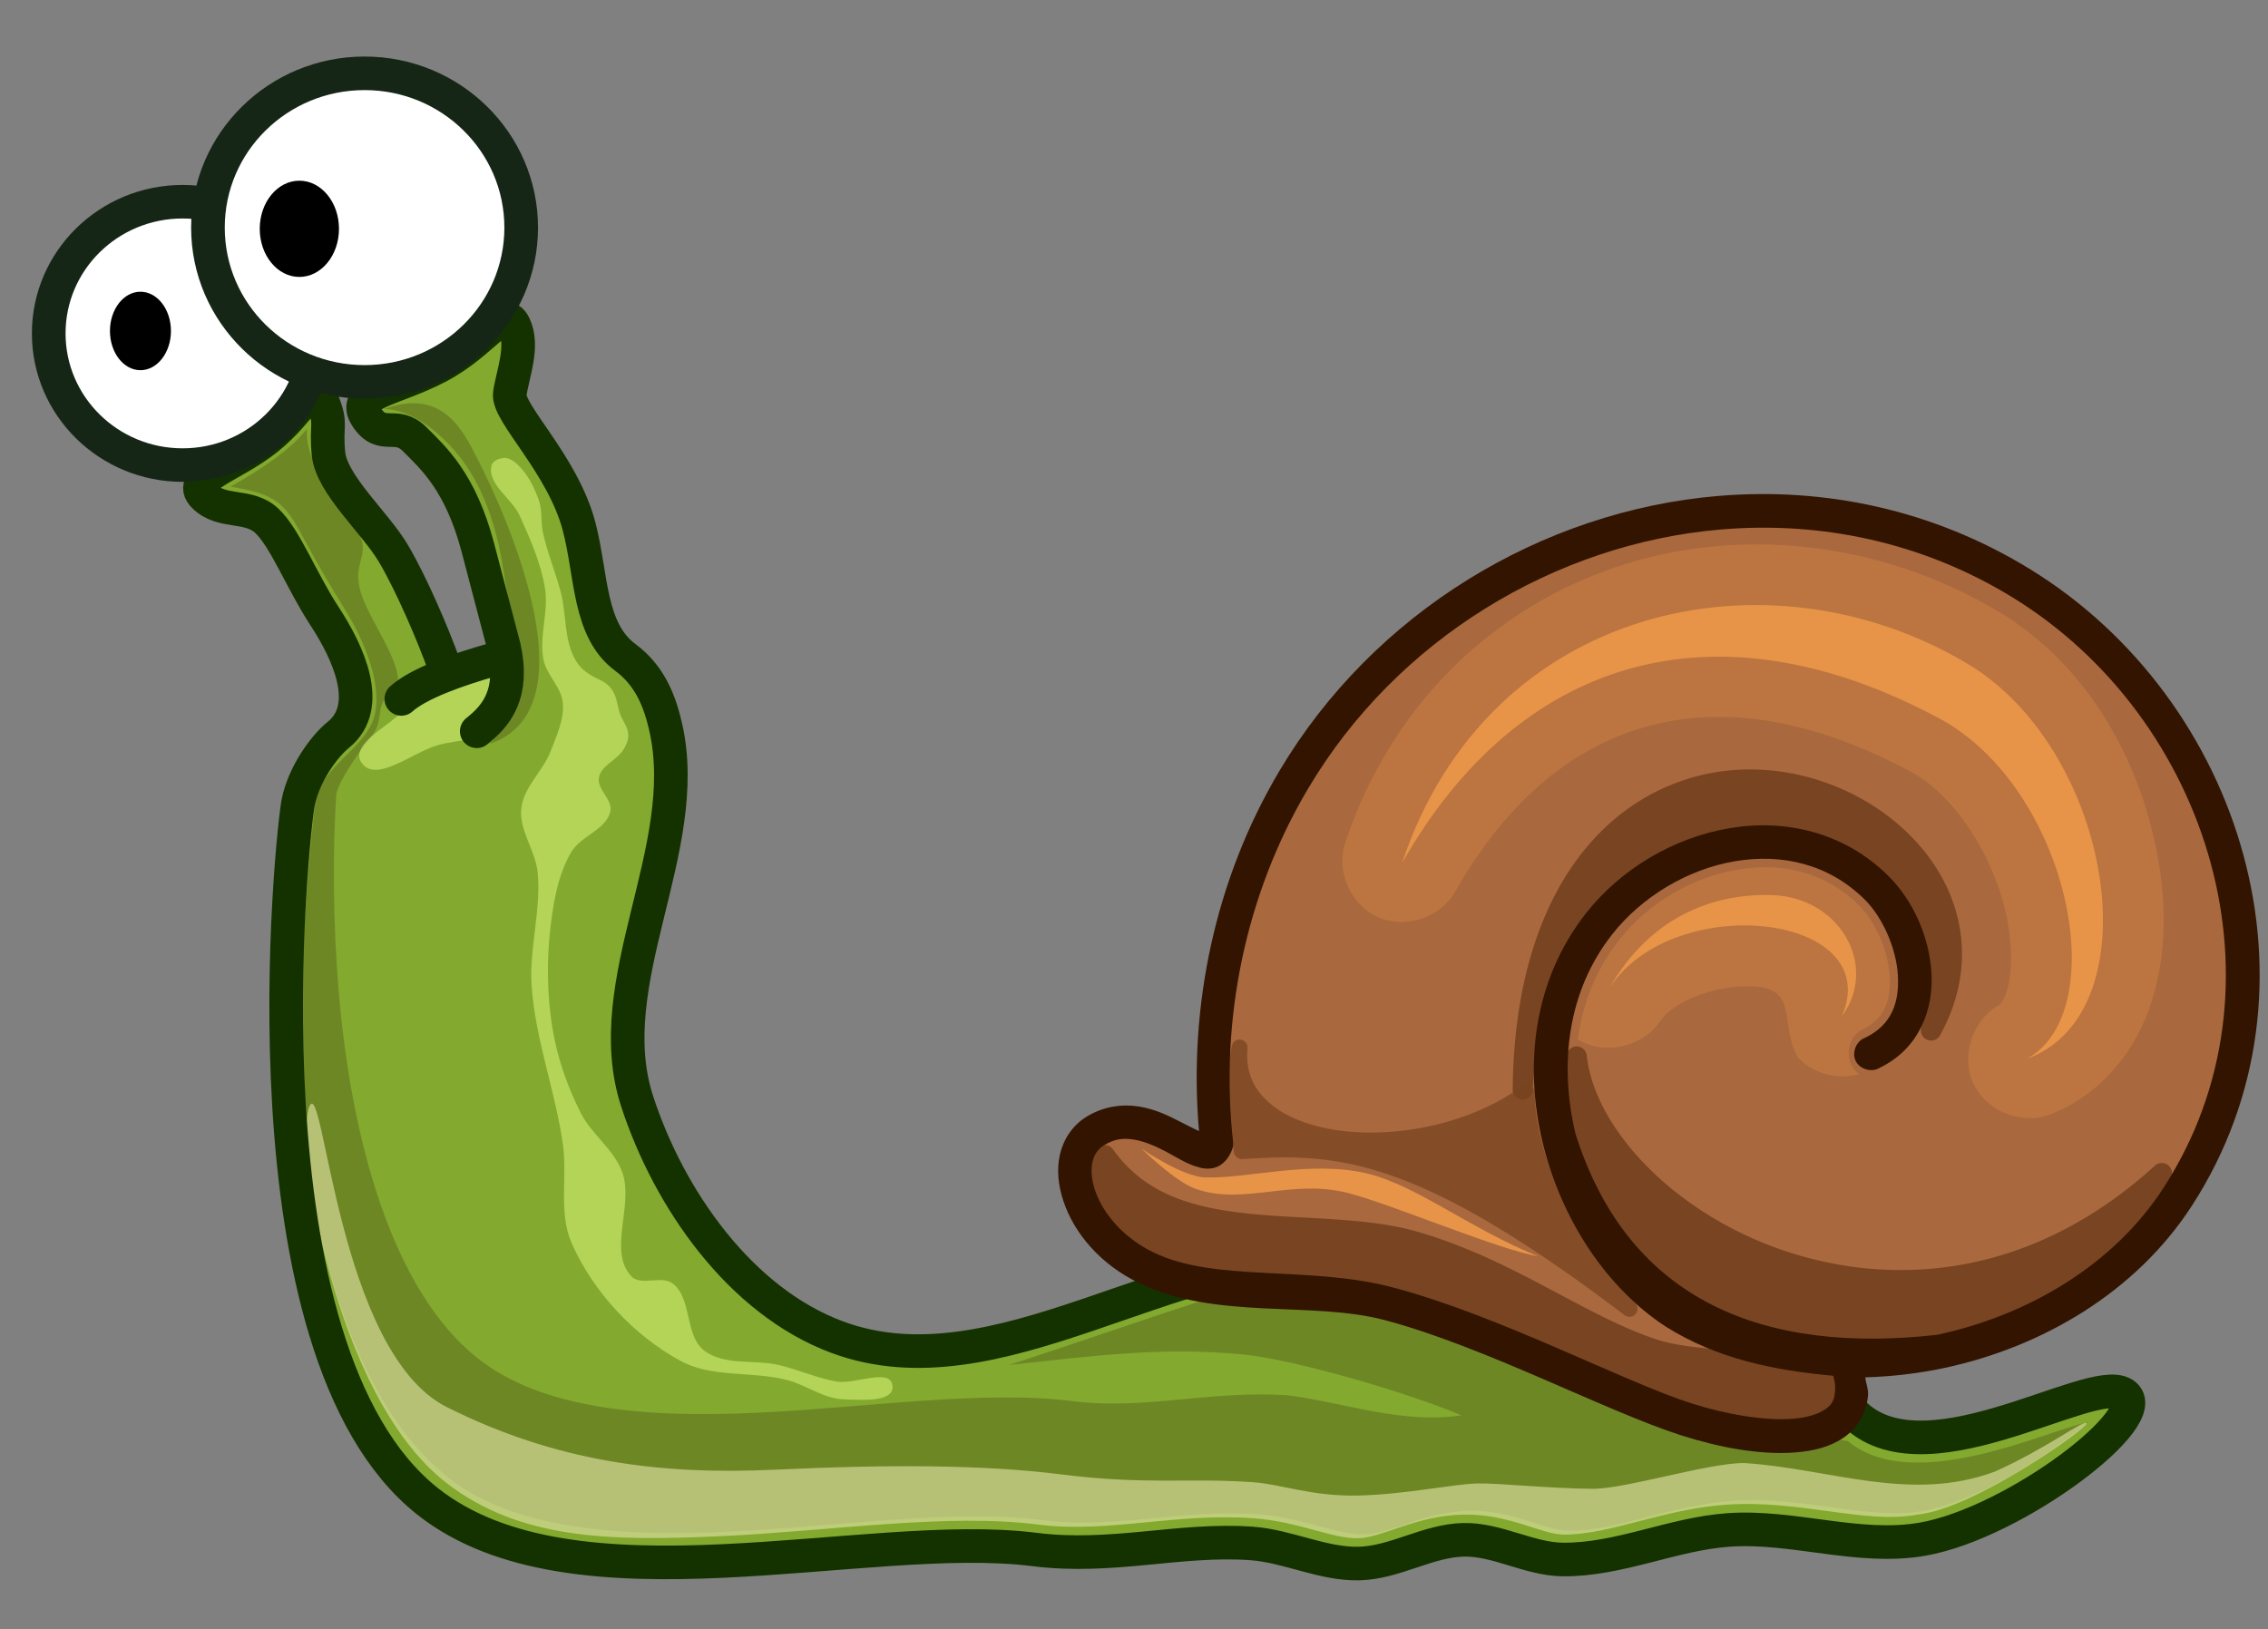
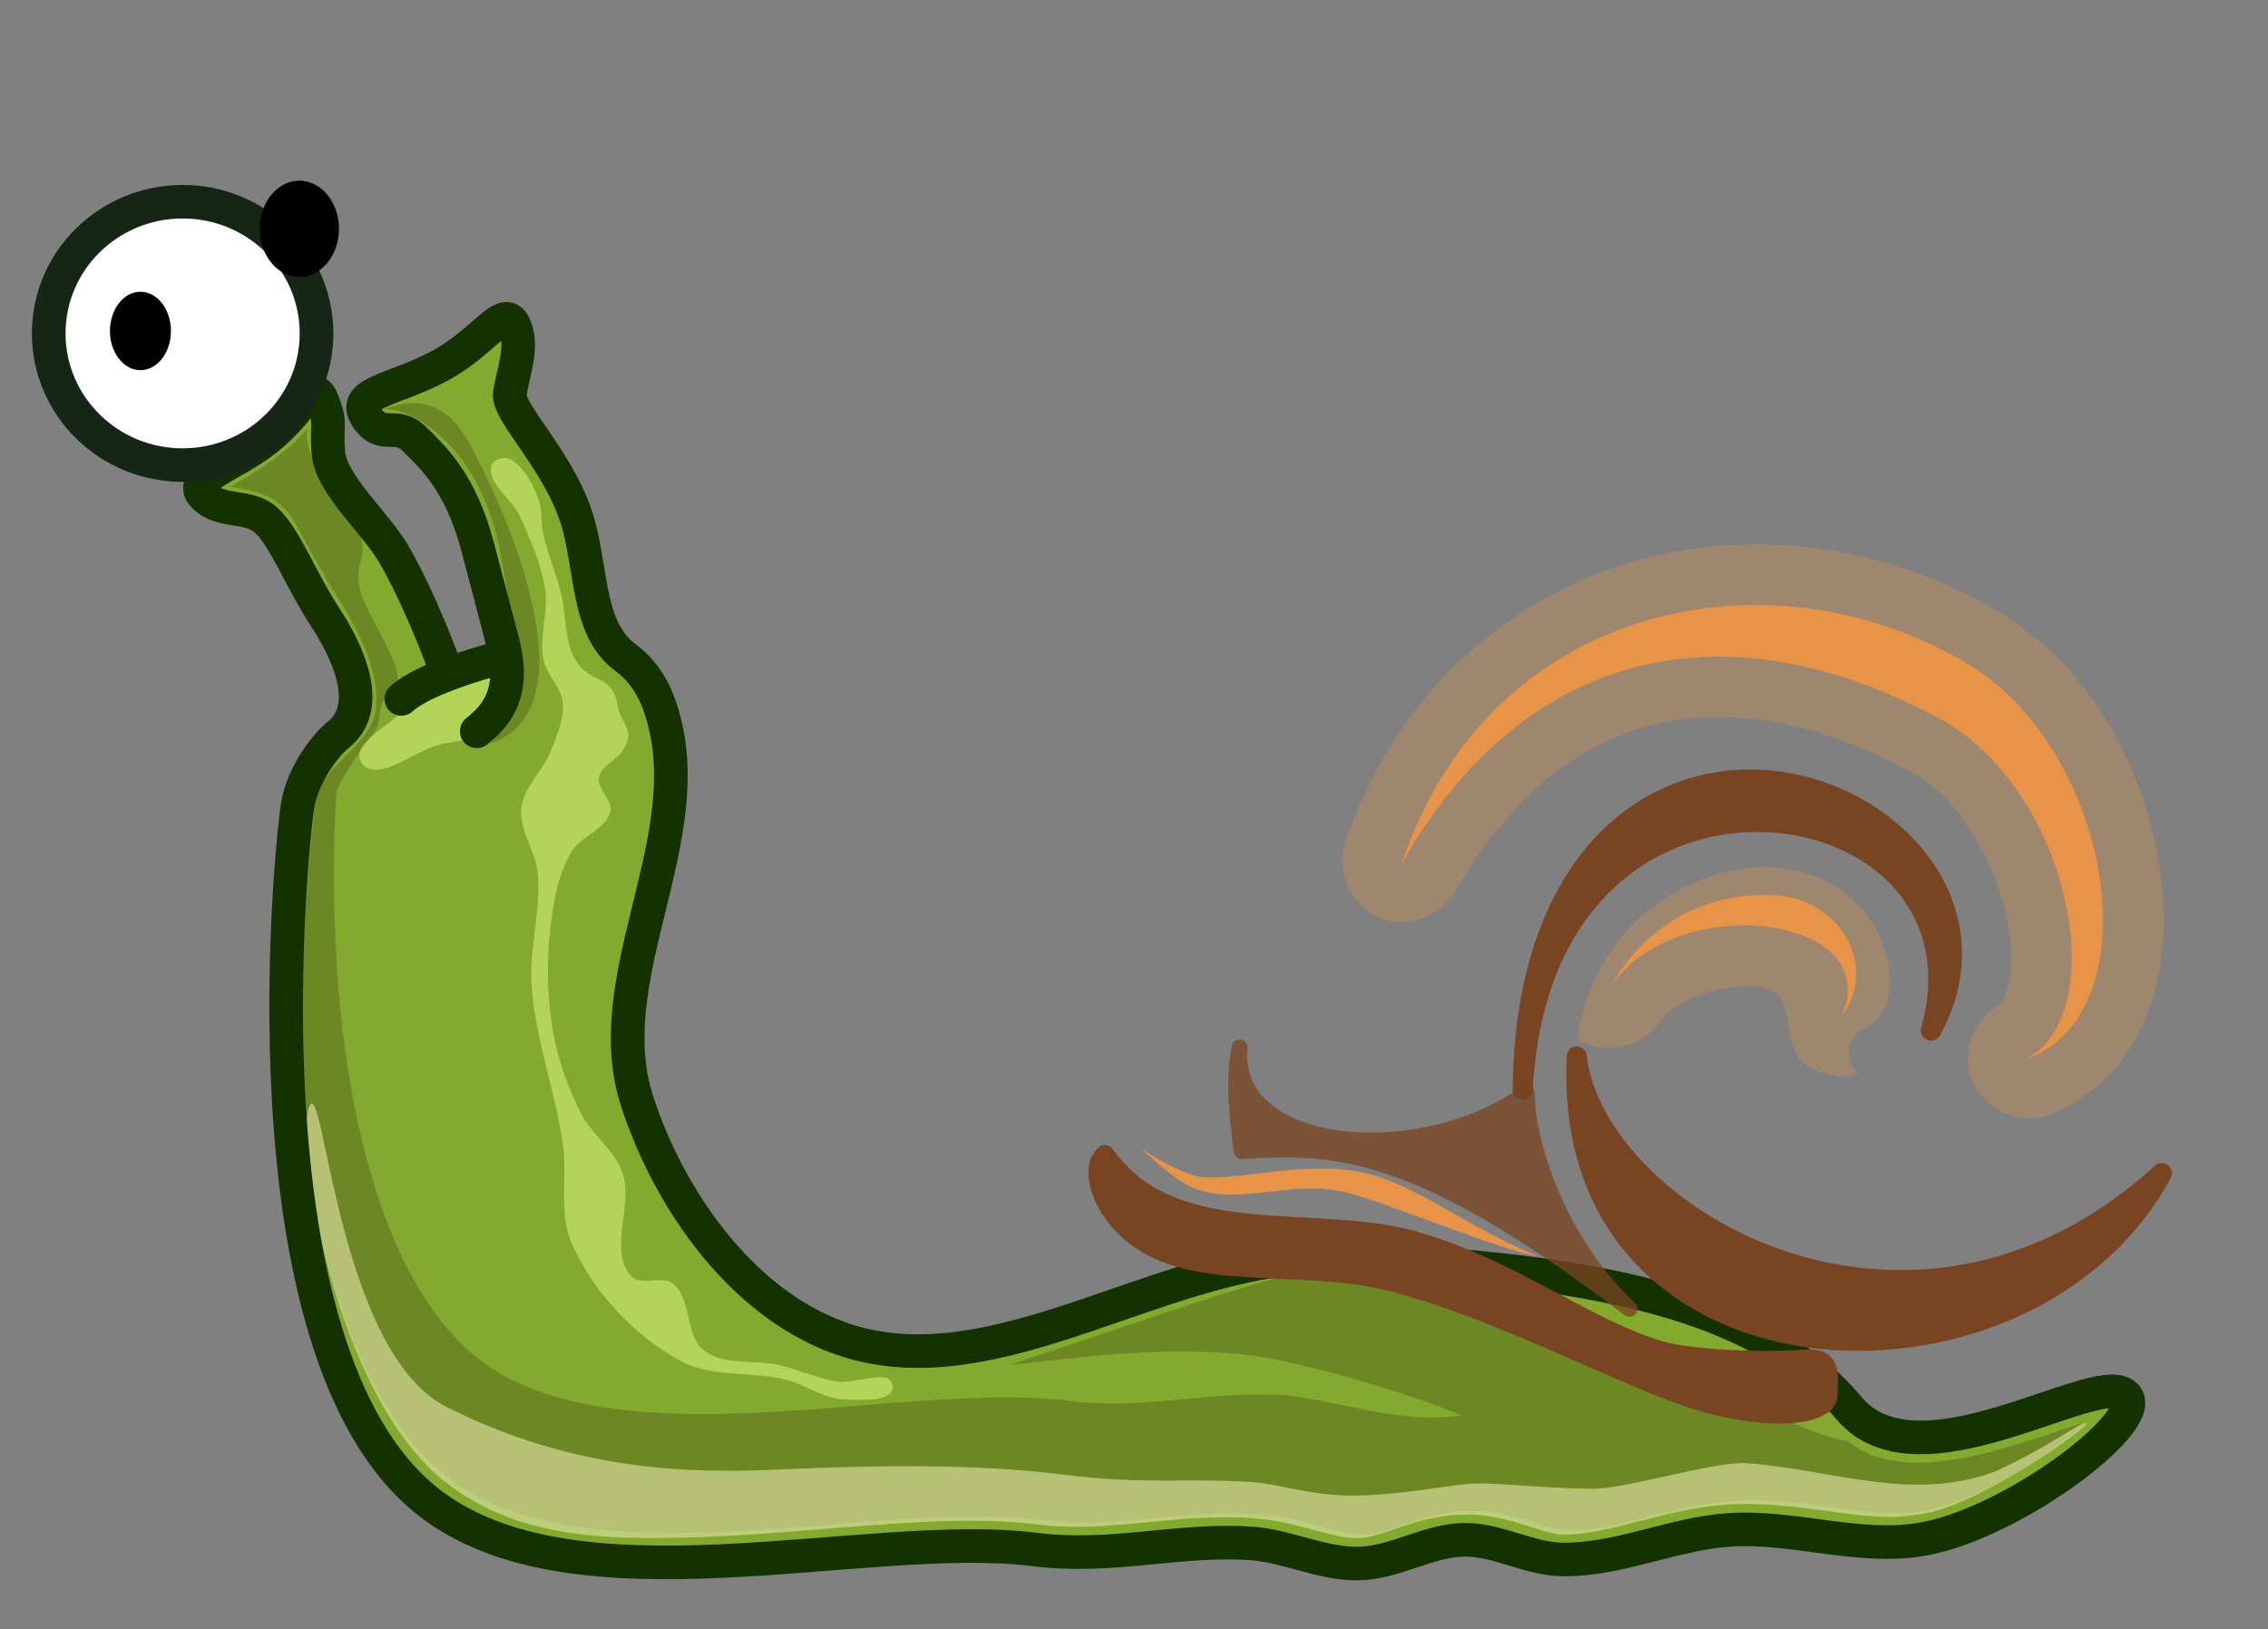
<svg xmlns="http://www.w3.org/2000/svg" xmlns:ns1="http://www.inkscape.org/namespaces/inkscape" xmlns:ns2="http://sodipodi.sourceforge.net/DTD/sodipodi-0.dtd" xmlns:xlink="http://www.w3.org/1999/xlink" ns1:export-ydpi="90" ns1:export-xdpi="90" ns1:export-filename="/mnt/y/src/hedge/trunk/share/hedgewars/Data/Themes/nature/snail.png" width="134.985" height="97" id="svg2" version="1.1" ns1:version="0.47 r22583" ns2:docname="snail.svg">
  <rect width="100%" height="100%" fill="#808080" stroke="none" />
  <ns2:namedview id="base" pagecolor="#ffffff" bordercolor="#666666" borderopacity="1.0" ns1:pageopacity="0.0" ns1:pageshadow="2" ns1:zoom="1" ns1:cx="208.56037" ns1:cy="188.41509" ns1:document-units="px" ns1:current-layer="layer1" showgrid="false" showguides="true" ns1:guide-bbox="true" ns1:window-width="1280" ns1:window-height="953" ns1:window-x="-4" ns1:window-y="-3" ns1:window-maximized="1" ns1:snap-smooth-nodes="true" />
  <defs id="defs4">
    <ns1:perspective ns2:type="inkscape:persp3d" ns1:vp_x="0 : 526.18109 : 1" ns1:vp_y="0 : 1000 : 0" ns1:vp_z="744.09448 : 526.18109 : 1" ns1:persp3d-origin="372.04724 : 350.78739 : 1" id="perspective10" />
    <ns1:perspective ns2:type="inkscape:persp3d" ns1:vp_x="0 : 0.5 : 1" ns1:vp_y="0 : 1000 : 0" ns1:vp_z="1 : 0.5 : 1" ns1:persp3d-origin="0.5 : 0.33333333 : 1" id="perspective3613" />
    <ns1:perspective ns2:type="inkscape:persp3d" ns1:vp_x="0 : 0.5 : 1" ns1:vp_y="0 : 1000 : 0" ns1:vp_z="1 : 0.5 : 1" ns1:persp3d-origin="0.5 : 0.33333333 : 1" id="perspective2889" />
    <ns1:perspective ns2:type="inkscape:persp3d" ns1:vp_x="0 : 0.5 : 1" ns1:vp_y="0 : 1000 : 0" ns1:vp_z="1 : 0.5 : 1" ns1:persp3d-origin="0.5 : 0.33333333 : 1" id="perspective3662" />
    <ns1:perspective ns2:type="inkscape:persp3d" ns1:vp_x="0 : 0.5 : 1" ns1:vp_y="0 : 1000 : 0" ns1:vp_z="1 : 0.5 : 1" ns1:persp3d-origin="0.5 : 0.33333333 : 1" id="perspective2895" />
    <ns1:perspective ns2:type="inkscape:persp3d" ns1:vp_x="0 : 0.5 : 1" ns1:vp_y="0 : 1000 : 0" ns1:vp_z="1 : 0.5 : 1" ns1:persp3d-origin="0.5 : 0.33333333 : 1" id="perspective3734" />
    <radialGradient gradientUnits="userSpaceOnUse" gradientTransform="matrix(1.146,0.107,-0.08,0.854,-7.183,-0.637)" r="22.164" fy="84.614" fx="94.771" cy="84.614" cx="94.771" id="radialGradient3712" xlink:href="#linearGradient3704" ns1:collect="always" />
    <linearGradient id="linearGradient3704">
      <stop id="stop3706" offset="0" style="stop-color:#eea1e6;stop-opacity:1;" />
      <stop style="stop-color:#eea1e6;stop-opacity:1;" offset="0.678" id="stop3720" />
      <stop style="stop-color:#eea1e6;stop-opacity:0.588;" offset="0.722" id="stop3714" />
      <stop id="stop3716" offset="0.862" style="stop-color:#eea1e6;stop-opacity:0.588;" />
      <stop style="stop-color:#eea1e6;stop-opacity:0.196;" offset="0.903" id="stop3718" />
      <stop id="stop3708" offset="1" style="stop-color:#eea1e6;stop-opacity:0.196;" />
    </linearGradient>
    <radialGradient r="22.164" fy="84.614" fx="94.771" cy="84.614" cx="94.771" gradientTransform="matrix(1.146,0.107,-0.08,0.854,190.771,513.824)" gradientUnits="userSpaceOnUse" id="radialGradient3782" xlink:href="#linearGradient3704" ns1:collect="always" />
    <radialGradient r="22.164" fy="84.614" fx="94.771" cy="84.614" cx="94.771" gradientTransform="matrix(1.146,0.107,-0.08,0.854,290.771,513.824)" gradientUnits="userSpaceOnUse" id="radialGradient3729" xlink:href="#linearGradient3704" ns1:collect="always" />
    <radialGradient ns1:collect="always" xlink:href="#linearGradient3704" id="radialGradient4027" gradientUnits="userSpaceOnUse" gradientTransform="matrix(1.146,0.107,-0.08,0.854,290.771,473.824)" cx="94.771" cy="84.614" fx="94.771" fy="84.614" r="22.164" />
    <ns1:perspective id="perspective3680" ns1:persp3d-origin="0.5 : 0.33333333 : 1" ns1:vp_z="1 : 0.5 : 1" ns1:vp_y="0 : 1000 : 0" ns1:vp_x="0 : 0.5 : 1" ns2:type="inkscape:persp3d" />
    <ns1:perspective id="perspective3703" ns1:persp3d-origin="0.5 : 0.33333333 : 1" ns1:vp_z="1 : 0.5 : 1" ns1:vp_y="0 : 1000 : 0" ns1:vp_x="0 : 0.5 : 1" ns2:type="inkscape:persp3d" />
    <ns1:perspective id="perspective3627" ns1:persp3d-origin="0.5 : 0.33333333 : 1" ns1:vp_z="1 : 0.5 : 1" ns1:vp_y="0 : 1000 : 0" ns1:vp_x="0 : 0.5 : 1" ns2:type="inkscape:persp3d" />
    <ns1:perspective id="perspective3650" ns1:persp3d-origin="0.5 : 0.33333333 : 1" ns1:vp_z="1 : 0.5 : 1" ns1:vp_y="0 : 1000 : 0" ns1:vp_x="0 : 0.5 : 1" ns2:type="inkscape:persp3d" />
    <ns1:perspective id="perspective3678" ns1:persp3d-origin="0.5 : 0.33333333 : 1" ns1:vp_z="1 : 0.5 : 1" ns1:vp_y="0 : 1000 : 0" ns1:vp_x="0 : 0.5 : 1" ns2:type="inkscape:persp3d" />
    <ns1:perspective id="perspective3678-6" ns1:persp3d-origin="0.5 : 0.33333333 : 1" ns1:vp_z="1 : 0.5 : 1" ns1:vp_y="0 : 1000 : 0" ns1:vp_x="0 : 0.5 : 1" ns2:type="inkscape:persp3d" />
    <ns1:perspective id="perspective2859" ns1:persp3d-origin="0.5 : 0.33333333 : 1" ns1:vp_z="1 : 0.5 : 1" ns1:vp_y="0 : 1000 : 0" ns1:vp_x="0 : 0.5 : 1" ns2:type="inkscape:persp3d" />
    <ns1:perspective id="perspective3658" ns1:persp3d-origin="0.5 : 0.33333333 : 1" ns1:vp_z="1 : 0.5 : 1" ns1:vp_y="0 : 1000 : 0" ns1:vp_x="0 : 0.5 : 1" ns2:type="inkscape:persp3d" />
    <ns1:perspective id="perspective3658-3" ns1:persp3d-origin="0.5 : 0.33333333 : 1" ns1:vp_z="1 : 0.5 : 1" ns1:vp_y="0 : 1000 : 0" ns1:vp_x="0 : 0.5 : 1" ns2:type="inkscape:persp3d" />
    <ns1:perspective id="perspective3658-1" ns1:persp3d-origin="0.5 : 0.33333333 : 1" ns1:vp_z="1 : 0.5 : 1" ns1:vp_y="0 : 1000 : 0" ns1:vp_x="0 : 0.5 : 1" ns2:type="inkscape:persp3d" />
  </defs>
  <g transform="translate(-215.701,-532.602)" ns1:label="Capa 1" ns1:groupmode="layer" id="layer1">
    <path ns2:nodetypes="czzzszzzszssaaaaaszsaaaasszzszzzc" id="path2872" d="m 242.135,572.214 c -0.638,-1.784 -1.933,-4.83 -3.021,-6.669 -1.088,-1.839 -3.683,-4.1 -3.862,-5.931 -0.179,-1.831 0.232,-1.659 -0.362,-3.135 -0.594,-1.475 -1.08,0.46 -3.289,2.237 -2.04,1.642 -4.844,2.336 -3.762,3.418 1.082,1.082 2.642,0.435 3.744,1.473 1.102,1.038 2.048,3.559 3.443,5.691 1.394,2.132 2.897,5.358 0.815,7.045 -0.886,0.718 -2.051,2.365 -2.39,4.008 -0.339,1.643 -3.692,32.588 7.693,41.621 8.729,6.926 26.075,1.599 36.117,2.869 4.622,0.585 8.627,-0.664 12.926,-0.359 2.168,0.154 4.249,1.255 6.427,1.195 2.122,-0.058 4.072,-1.364 6.187,-1.411 2.007,-0.045 3.911,1.153 5.924,1.172 3.344,0.031 6.54,-1.533 9.876,-1.762 3.834,-0.263 7.733,1.212 11.52,0.553 5.512,-0.96 13.949,-7.396 11.964,-8.647 -1.986,-1.251 -12.287,5.695 -16.337,0.846 -6.362,-7.619 -19.641,-8.275 -30.082,-8.973 -10.144,-0.678 -20.6,8.284 -30.129,4.749 -5.772,-2.141 -10.03,-8.228 -11.923,-14.07 -2.293,-7.075 3.359,-14.991 1.709,-22.242 -0.355,-1.558 -0.945,-3.075 -2.4,-4.151 -2.202,-1.629 -1.992,-4.875 -2.755,-7.793 -0.97,-3.713 -4.287,-6.757 -4.125,-7.91 0.162,-1.153 0.863,-2.838 0.255,-4.089 -0.619,-1.274 -1.791,1.05 -4.51,2.477 -2.704,1.419 -5.214,1.546 -4.278,2.991 0.936,1.445 1.741,0.206 2.866,1.326 1.125,1.121 2.745,2.57 3.769,6.469 l 1.555,5.922" style="fill:#83a92f;fill-opacity:1;stroke:none" />
    <path style="opacity:0.5;fill:#58661c;fill-opacity:1;stroke:none" d="m 238.578,556.949 c 1.597,0.046 3.156,1.285 4.226,2.53 1.633,1.901 2.457,4.483 2.844,6.958 0.54,3.453 1.622,8.189 -0.816,10.452 6.048,-2.013 1.307,-13.05 -0.773,-17.094 -0.82,-1.594 -2.057,-4.109 -5.482,-2.847 z m -4.614,1.188 c -0.944,1.249 -2.965,2.548 -4.548,3.436 2.655,0.438 3.191,0.916 4.272,2.915 0.829,1.534 1.556,2.817 2.476,4.281 0.973,1.549 2.252,4.191 1.877,6.23 -0.386,2.102 -3.201,3.146 -3.578,5.312 -0.685,6.333 -1.056,12.49 -0.719,18.859 0.734,8.631 3.495,17.312 8.604,21.365 3.88,3.078 10.075,3.559 16.656,3.25 6.581,-0.309 13.423,-1.365 18.781,-0.688 4.283,0.542 8.221,-0.672 12.844,-0.344 2.567,0.182 4.62,1.234 6.312,1.188 1.581,-0.043 3.525,-1.347 6.188,-1.406 2.582,-0.057 4.472,1.174 5.938,1.188 2.9,0.027 6.07,-1.527 9.781,-1.781 4.263,-0.292 8.118,1.199 11.375,0.594 3.355,-0.645 7.194,-3.191 9.798,-5.284 -2.358,0.437 -10.425,4.404 -14.339,1.137 -1.561,-0.208 -4.368,-1.605 -5.906,-2.094 -5.505,-1.749 -14.969,-6.779 -22.875,-8.875 -6.331,1.228 -12.396,3.581 -21.135,6.437 5.182,-0.561 9.102,-1.087 13.908,-0.626 3.083,0.296 9.913,2.304 13.008,3.626 -3.518,0.525 -6.851,-0.729 -10.281,-1.188 -4.622,-0.328 -8.56,0.885 -12.844,0.344 -5.359,-0.678 -12.2,0.379 -18.781,0.688 -6.581,0.309 -12.776,-0.172 -16.656,-3.25 -5.108,-4.053 -7.516,-13.088 -8.25,-21.719 -0.367,-4.315 -0.368,-8.488 -0.156,-11.844 0.132,-0.748 1.215,-2.354 2.181,-3.585 0.483,-0.615 0.343,-1.395 0.571,-1.861 0.228,-0.466 0.824,-0.617 0.905,-1.102 0.231,-1.385 -1.75,-3.868 -2.219,-5.547 -0.503,-1.802 0.665,-2.104 -0.156,-3.562 -0.37,-0.657 -1.193,-1.416 -1.731,-2.376 -0.717,-1.28 -1.357,-2.402 -1.298,-3.72 z" id="path3727" ns2:nodetypes="caacscccsssccsssssssscccccsccssssccssssssc" />
    <path style="fill:#dde1a2;fill-opacity:1;stroke:none;opacity:0.65" d="m 234.119,598.453 c -0.867,1.902 1.38,17.155 8.125,22.406 4.396,3.422 9.843,3.495 16.406,3.188 6.564,-0.308 13.396,-1.376 18.844,-0.688 4.195,0.53 8.105,-0.709 12.812,-0.375 2.672,0.19 4.686,1.23 6.25,1.188 1.439,-0.04 3.412,-1.344 6.219,-1.406 2.734,-0.061 4.647,1.175 5.969,1.188 2.783,0.026 5.909,-1.52 9.719,-1.781 4.376,-0.3 8.225,1.174 11.344,0.594 3.421,-0.324 10.36,-5.302 10.098,-5.461 -0.262,-0.159 -2.339,1.492 -5.473,2.898 -5.047,1.879 -9.82,-0.189 -14.937,-0.509 -2.177,0.003 -7.073,1.552 -9.026,1.534 -2.704,-0.025 -5.562,-0.345 -6.841,-0.317 -1.423,0.032 -4.206,0.64 -7.012,0.717 -2.793,0.077 -4.651,-0.672 -6.316,-0.79 -3.892,-0.276 -6.381,0.173 -11.431,-0.466 -4.594,-0.581 -10.256,-0.6 -17.062,-0.281 -6.806,0.319 -12.986,-0.463 -19.5,-3.719 -6.514,-3.255 -7.32,-19.821 -8.188,-17.919 l 0,-5e-5 z" id="path3636" ns2:nodetypes="cssssssssczccssssszzzc" />
    <path style="fill:#e5ff80;stroke:none;stroke-width:1px;stroke-linecap:butt;stroke-linejoin:miter;stroke-opacity:1;opacity:0.5;color:#000000;fill-opacity:1;fill-rule:nonzero;marker:none;visibility:visible;display:inline;overflow:visible;enable-background:accumulate" d="m 28.5,40.125 c -1.828,0.451 -3.562,1.41 -5,2.625 -0.84,0.71 -2.593,1.698 -2,2.625 0.828,1.294 3.027,-0.562 4.5,-1 1.365,-0.405 3.297,-0.261 4,-1.5 0.46,-0.81 0.215,-2.153 -0.5,-2.75 -0.256,-0.214 -0.676,-0.08 -1,0 z" id="path3648" transform="translate(215.701,532.602)" ns2:nodetypes="caaaaaa" />
    <path style="fill:none;stroke:#143200;stroke-width:2;stroke-linecap:round;stroke-linejoin:round;stroke-miterlimit:4;stroke-opacity:1;stroke-dasharray:none;fill-opacity:1" d="m 242.135,572.214 c -0.638,-1.784 -1.933,-4.83 -3.021,-6.669 -1.088,-1.839 -3.683,-4.1 -3.862,-5.931 -0.179,-1.831 0.232,-1.659 -0.362,-3.135 -0.594,-1.475 -1.08,0.46 -3.289,2.237 -2.04,1.642 -4.844,2.336 -3.762,3.418 1.082,1.082 2.642,0.435 3.744,1.473 1.102,1.038 2.048,3.559 3.443,5.691 1.394,2.132 2.897,5.358 0.815,7.045 -0.886,0.718 -2.051,2.365 -2.39,4.008 -0.339,1.643 -3.692,32.588 7.693,41.621 8.729,6.926 26.075,1.599 36.117,2.869 4.622,0.585 8.627,-0.664 12.926,-0.359 2.168,0.154 4.249,1.255 6.427,1.195 2.122,-0.058 4.072,-1.364 6.187,-1.411 2.007,-0.045 3.911,1.153 5.924,1.172 3.344,0.031 6.54,-1.533 9.876,-1.762 3.834,-0.263 7.733,1.212 11.52,0.553 5.512,-0.96 13.949,-7.396 11.964,-8.647 -1.986,-1.251 -12.287,5.695 -16.337,0.846 -6.362,-7.619 -19.641,-8.275 -30.082,-8.973 -10.144,-0.678 -20.6,8.284 -30.129,4.749 -5.772,-2.141 -10.03,-8.228 -11.923,-14.07 -2.293,-7.075 3.359,-14.991 1.709,-22.242 -0.355,-1.558 -0.945,-3.075 -2.4,-4.151 -2.202,-1.629 -1.992,-4.875 -2.755,-7.793 -0.97,-3.713 -4.287,-6.757 -4.125,-7.91 0.162,-1.153 0.863,-2.838 0.255,-4.089 -0.619,-1.274 -1.791,1.05 -4.51,2.477 -2.704,1.419 -5.214,1.546 -4.278,2.991 0.936,1.445 1.741,0.206 2.866,1.326 1.125,1.121 2.745,2.57 3.769,6.469 l 1.555,5.922 c 0.612,2.747 -0.429,4.061 -1.625,5 m 0.97,-4.266 c -2.104,0.592 -4.439,1.42 -5.458,2.339" id="path2835" ns2:nodetypes="czzzszzzszssaaaaaszsaaaasszzszzzcccc" />
    <path transform="matrix(0.807,0,0,0.804,201.856,534.344)" d="m 40.5,22.519 c 0,5.385 -4.421,9.75 -9.875,9.75 -5.454,0 -9.875,-4.365 -9.875,-9.75 0,-5.385 4.421,-9.75 9.875,-9.75 5.454,0 9.875,4.365 9.875,9.75 z" ns2:ry="9.75" ns2:rx="9.875" ns2:cy="22.518875" ns2:cx="30.625" id="path3616" style="color:#000000;fill:#ffffff;fill-opacity:1;fill-rule:evenodd;stroke:#162616;stroke-width:2.483;stroke-linecap:round;stroke-linejoin:round;stroke-miterlimit:4;stroke-opacity:1;stroke-dasharray:none;stroke-dashoffset:0;marker:none;visibility:visible;display:inline;overflow:visible;enable-background:accumulate" ns2:type="arc" />
-     <path style="fill:#a9683d;stroke:none;stroke-width:2;stroke-linecap:round;stroke-linejoin:round;stroke-miterlimit:4;stroke-opacity:1;stroke-dasharray:none;fill-opacity:1" d="m 327.149,595.27 c 3.885,-1.883 2.746,-7.341 0.25,-9.82 -4.796,-4.762 -12.683,-2.745 -16.528,2.141 -5.808,7.381 -2.08,18.892 4.54,23.171 8.588,5.551 23.586,2.839 29.905,-6.922 8.031,-12.406 2.907,-29.017 -9.33,-36.522 -14.923,-9.153 -34.57,-2.969 -43.282,11.703 -3.858,6.498 -5.444,14.204 -4.606,21.701 -0.632,1.845 -3.929,-2.85 -7.226,-0.789 -2.382,1.488 -1.119,6.115 3.036,8.138 4.155,2.023 9.749,0.898 14.458,2.147 6.134,1.626 13.468,5.544 17.739,6.901 4.271,1.357 9.467,1.654 9.783,-1.497 0.391,-3.897 -2.341,-3.23 -5.6,-2.833" id="path3626" ns2:nodetypes="cssassscszazss" />
    <path ns2:type="inkscape:offset" ns1:radius="0.60832375" ns1:original="M 104.4375 46.3125 C 97.756334 46.165053 90.718586 51.619627 90.625 64.875 C 91.72669 41.95617 119.11694 46.19911 114.9375 61.25 C 119.11833 53.646293 112.00949 46.479606 104.4375 46.3125 z M 93.84375 62.8125 C 92.82172 83.48848 120.76315 84.46616 128.6875 69.71875 C 113.69976 83.40809 94.88091 72.30123 93.84375 62.8125 z M 65.75 68.6875 C 65.6988 68.7853 65.46888 69.11041 65.4375 69.25 C 65.3554 69.61541 65.3614 70.14976 65.5625 70.75 C 65.96473 71.95049 67.06804 73.33825 68.8125 74.1875 C 70.57 75.04311 72.80959 75.28574 75.28125 75.40625 C 77.75291 75.52677 80.4385 75.53132 83.03125 76.21875 C 89.43962 77.91785 96.87689 81.89582 100.84375 83.15625 C 102.84939 83.79352 105.08564 84.15779 106.65625 84.03125 C 107.44155 83.96795 108.03886 83.76349 108.34375 83.5625 C 108.64864 83.36151 108.74087 83.24592 108.78125 82.84375 C 108.75975 81.47431 108.94478 80.77636 107.40625 80.84375 C 105.23303 81.01884 100.79652 81.00101 98.53125 80.28125 C 93.95629 78.82761 89.54673 75.241 83.6875 73.6875 C 77.64762 72.24703 69.71652 74.24823 65.75 68.6875 z " style="fill:#784421;stroke:none" id="path2854" d="m 104.438,45.719 c -3.511,-0.077 -7.122,1.303 -9.844,4.438 -2.721,3.135 -4.515,7.984 -4.562,14.719 a 0.608,0.608 0 0 0 1.188,0.031 C 91.758,53.69 98.585,49.364 104.75,49.438 c 3.082,0.037 6.011,1.206 7.875,3.219 1.864,2.013 2.716,4.847 1.719,8.438 a 0.608,0.608 0 0 0 1.125,0.438 c 2.199,-4 1.418,-7.988 -0.906,-10.906 -2.325,-2.918 -6.151,-4.819 -10.125,-4.906 z m -10.75,16.5 a 0.608,0.608 0 0 0 -0.438,0.562 c -0.262,5.306 1.349,9.422 4.062,12.312 2.714,2.89 6.492,4.555 10.531,5.062 8.079,1.014 17.269,-2.515 21.375,-10.156 a 0.608,0.608 0 0 0 -0.938,-0.719 c -7.34,6.704 -15.534,7.285 -22.062,5.094 C 99.69,72.184 94.916,67.125 94.438,62.75 a 0.608,0.608 0 0 0 -0.75,-0.531 z m -28.094,5.875 a 0.608,0.608 0 0 0 -0.375,0.312 c 0.019,-0.037 -0.081,0.095 -0.156,0.219 -0.076,0.124 -0.155,0.219 -0.219,0.5 -0.111,0.495 -0.078,1.113 0.156,1.812 0.464,1.384 1.643,2.893 3.531,3.812 1.9,0.925 4.225,1.128 6.719,1.25 2.492,0.122 5.132,0.152 7.625,0.812 6.294,1.669 13.671,5.632 17.781,6.938 2.066,0.657 4.353,1.013 6.062,0.875 0.865,-0.07 1.517,-0.265 1.969,-0.562 0.174,-0.114 0.361,-0.25 0.5,-0.469 0.139,-0.219 0.163,-0.446 0.188,-0.688 a 0.608,0.608 0 0 0 0,-0.062 c -0.01,-0.656 0.102,-1.196 -0.156,-1.781 -0.129,-0.292 -0.393,-0.561 -0.719,-0.688 -0.325,-0.126 -0.695,-0.144 -1.125,-0.125 a 0.608,0.608 0 0 0 -0.031,0 c -2.104,0.17 -6.575,0.089 -8.625,-0.562 -4.407,-1.4 -8.865,-5 -14.875,-6.594 C 80.704,72.345 77.167,72.492 74,72.125 70.833,71.758 68.102,70.94 66.25,68.344 a 0.608,0.608 0 0 0 -0.656,-0.25 z" transform="translate(215.701,532.691)" />
    <path style="opacity:0.3;fill:#e79448;fill-opacity:1;stroke:none" d="m 320.139,565.008 c -0.715,0.002 -1.444,0.036 -2.156,0.094 -9.493,0.775 -18.631,6.861 -22.25,17.75 -0.514,1.664 0.385,3.643 1.976,4.351 1.591,0.708 3.663,0.051 4.555,-1.445 3.079,-5.419 6.934,-8.621 11.344,-9.875 4.41,-1.254 9.675,-0.628 15.812,2.656 2.581,1.381 4.826,4.881 5.625,8.25 0.399,1.685 0.432,3.287 0.219,4.312 -0.214,1.026 -0.502,1.291 -0.656,1.375 -1.523,0.884 -2.199,2.984 -1.476,4.59 0.722,1.606 2.742,2.494 4.414,1.941 2.984,-1.073 5.054,-3.57 6.031,-6.25 0.977,-2.68 1.1,-5.582 0.656,-8.5 -0.888,-5.836 -4.009,-11.92 -9.594,-15.25 -4.467,-2.664 -9.495,-4.016 -14.5,-4 l 0,5e-5 z m 0.875,19.219 c -0.652,-0.02 -1.302,0.043 -1.969,0.156 -2.667,0.454 -5.293,2.026 -6.969,4.156 -1.389,1.766 -2.19,3.806 -2.469,5.938 1.578,0.975 3.892,0.459 4.906,-1.094 0.85,-1.286 3.736,-2.289 5.906,-2.031 2.261,0.298 1.232,2.382 2.289,4.202 0.908,0.966 2.377,1.363 3.648,0.985 -0.894,-0.577 -0.8,-2.158 0.156,-2.625 1.379,-0.668 1.743,-1.754 1.656,-3.25 -0.087,-1.496 -0.874,-3.224 -1.812,-4.156 -1.523,-1.513 -3.388,-2.22 -5.344,-2.281 z" id="path3701" ns2:nodetypes="cscscsssssscssscccsscccccsssc" />
    <path style="fill:#e79448;stroke:none;fill-opacity:1" d="m 83.451,51.366 c 6.86,-12.076 18.455,-15.831 31.948,-8.612 7.695,4.117 10.448,17.432 5.225,20.28 7.585,-2.727 5.149,-18.351 -3.538,-23.53 -11.874,-7.08 -28.531,-3.495 -33.635,11.862 z m 22.002,1.916 c -3.558,-0.107 -7.261,1.349 -9.64,5.499 3.842,-5.814 16.429,-4.397 13.812,1.719 2.204,-3.03 -0.139,-7.097 -4.172,-7.218 z M 67.938,68.375 c 0,0 1.972,1.963 3.25,2.406 2.863,0.994 5.68,-0.637 9.094,0.25 2.546,0.662 9.027,3.405 11.25,3.75 -4.124,-1.676 -7.247,-4.246 -10.219,-4.938 -3.327,-0.774 -7.049,0.321 -9.562,0.25 C 70.359,70.054 67.938,68.375 67.938,68.375 z" transform="translate(215.701,532.602)" id="path3650" ns2:nodetypes="cscsccccccsscssc" />
    <path ns2:type="inkscape:offset" ns1:radius="0.48106331" ns1:original="M 73.78125 62.375 C 73.507588 63.700495 73.489775 65.523636 73.90625 68.53125 C 79.727423 68.147806 84.452501 68.403125 97 77.9375 C 92.589357 73.813016 90.84534 67.915859 90.875 65.03125 C 84.592625 69.639971 73.186836 68.661764 73.78125 62.375 z " style="opacity:0.75;color:#000000;fill:#784421;fill-opacity:1;fill-rule:nonzero;stroke:none;stroke-width:1px;marker:none;visibility:visible;display:inline;overflow:visible;enable-background:accumulate" id="path2856" d="m 73.625,61.906 a 0.481,0.481 0 0 0 -0.312,0.375 c -0.29,1.407 -0.295,3.277 0.125,6.312 A 0.481,0.481 0 0 0 73.938,69 c 2.895,-0.191 5.44,-0.213 8.844,0.969 3.404,1.182 7.685,3.593 13.938,8.344 a 0.481,0.481 0 0 0 0.625,-0.719 c -4.29,-4.011 -6.028,-9.878 -6,-12.562 a 0.481,0.481 0 0 0 -0.75,-0.375 C 87.578,66.869 83.246,67.75 79.812,67.312 78.096,67.094 76.61,66.54 75.625,65.719 74.64,64.898 74.115,63.833 74.25,62.406 a 0.481,0.481 0 0 0 -0.625,-0.5 z" transform="translate(215.701,532.602)" />
    <path ns2:type="arc" style="color:#000000;fill:#000000;fill-opacity:1;fill-rule:evenodd;stroke:none;stroke-width:3.915;marker:none;visibility:visible;display:inline;overflow:visible;enable-background:accumulate" id="path3624" ns2:cx="2.6875" ns2:cy="29.643875" ns2:rx="1.0625" ns2:ry="1.5" d="m 3.75,29.644 c 0,0.828 -0.476,1.5 -1.062,1.5 -0.587,0 -1.062,-0.672 -1.062,-1.5 0,-0.828 0.476,-1.5 1.062,-1.5 0.587,0 1.062,0.672 1.062,1.5 z" transform="matrix(1.709,0,0,1.557,219.466,506.148)" />
-     <path ns2:type="arc" style="color:#000000;fill:#ffffff;fill-opacity:1;fill-rule:evenodd;stroke:#162616;stroke-width:2.121;stroke-linecap:round;stroke-linejoin:round;stroke-miterlimit:4;stroke-opacity:1;stroke-dasharray:none;stroke-dashoffset:0;marker:none;visibility:visible;display:inline;overflow:visible;enable-background:accumulate" id="path3614" ns2:cx="30.625" ns2:cy="22.518875" ns2:rx="9.875" ns2:ry="9.75" d="m 40.5,22.519 c 0,5.385 -4.421,9.75 -9.875,9.75 -5.454,0 -9.875,-4.365 -9.875,-9.75 0,-5.385 4.421,-9.75 9.875,-9.75 5.454,0 9.875,4.365 9.875,9.75 z" transform="matrix(0.944,0,0,0.942,208.489,524.938)" />
+     <path ns2:type="arc" style="color:#000000;fill:#ffffff;fill-opacity:1;fill-rule:evenodd;stroke:#162616;stroke-width:2.121;stroke-linecap:round;stroke-linejoin:round;stroke-miterlimit:4;stroke-opacity:1;stroke-dasharray:none;stroke-dashoffset:0;marker:none;visibility:visible;display:inline;overflow:visible;enable-background:accumulate" id="path3614" ns2:cx="30.625" ns2:cy="22.518875" ns2:rx="9.875" ns2:ry="9.75" d="m 40.5,22.519 z" transform="matrix(0.944,0,0,0.942,208.489,524.938)" />
    <path ns2:type="arc" style="color:#000000;fill:#000000;fill-opacity:1;fill-rule:evenodd;stroke:none;stroke-width:3.915;marker:none;visibility:visible;display:inline;overflow:visible;enable-background:accumulate" id="path3622" ns2:cx="22.75" ns2:cy="19.456375" ns2:rx="2" ns2:ry="2.4375" d="m 24.75,19.456 c 0,1.346 -0.895,2.438 -2,2.438 -1.105,0 -2,-1.091 -2,-2.438 0,-1.346 0.895,-2.438 2,-2.438 1.105,0 2,1.091 2,2.438 z" transform="matrix(1.179,0,0,1.175,206.696,523.362)" />
    <path style="fill:#e5ff80;stroke:none;stroke-width:1px;stroke-linecap:butt;stroke-linejoin:miter;stroke-opacity:1;opacity:0.5;color:#000000;fill-opacity:1;fill-rule:nonzero;marker:none;visibility:visible;display:inline;overflow:visible;enable-background:accumulate" d="m 29.964,27.262 c -0.276,0.029 -0.638,0.173 -0.707,0.442 -0.285,1.111 1.21,1.958 1.679,3.005 0.626,1.394 1.264,2.822 1.503,4.331 0.221,1.397 -0.37,2.856 -0.088,4.243 0.186,0.918 1.067,1.631 1.149,2.563 0.086,0.968 -0.365,1.919 -0.707,2.828 -0.454,1.209 -1.624,2.164 -1.768,3.447 -0.146,1.3 0.843,2.499 0.972,3.801 0.225,2.261 -0.517,4.54 -0.354,6.806 0.229,3.176 1.404,6.218 1.856,9.369 0.281,1.962 -0.274,4.11 0.53,5.922 1.285,2.897 3.674,5.458 6.452,6.983 1.89,1.037 4.278,0.607 6.364,1.149 1.145,0.297 2.176,1.112 3.359,1.149 1.007,0.032 3.011,0.208 2.917,-0.795 -0.105,-1.118 -2.254,-0.064 -3.359,-0.265 -1.147,-0.209 -2.226,-0.698 -3.359,-0.972 -1.488,-0.361 -3.302,0.06 -4.508,-0.884 -1.152,-0.902 -0.696,-3.086 -1.856,-3.977 -0.664,-0.511 -1.91,0.177 -2.475,-0.442 -1.395,-1.529 0.176,-4.241 -0.53,-6.187 -0.491,-1.352 -1.828,-2.251 -2.475,-3.536 -0.796,-1.581 -1.396,-3.291 -1.679,-5.038 -0.368,-2.268 -0.346,-4.622 0,-6.894 0.189,-1.238 0.481,-2.509 1.119,-3.587 0.57,-0.964 2.083,-1.33 2.328,-2.423 0.156,-0.694 -0.824,-1.326 -0.679,-2.022 0.138,-0.663 0.821,-0.891 1.361,-1.509 0.796,-1.121 0.156,-1.577 -0.1,-2.255 -0.255,-0.677 -0.126,-1.576 -1.288,-2.081 C 35.007,40.137 34.599,39.853 34.301,39.375 33.554,38.18 33.731,36.614 33.375,35.25 33.062,34.051 32.57,32.9 32.312,31.688 32.177,31.05 32.285,30.362 32.062,29.75 31.759,28.913 31.32,28.056 30.625,27.5 30.442,27.354 30.197,27.237 29.964,27.262 z" id="path3679" transform="translate(215.701,532.602)" ns2:nodetypes="caaaaaaaaaaaaaaaaaaaaaaaaaaacscaaaaaa" />
-     <path style="font-size:medium;font-style:normal;font-variant:normal;font-weight:normal;font-stretch:normal;text-indent:0;text-align:start;text-decoration:none;line-height:normal;letter-spacing:normal;word-spacing:normal;text-transform:none;direction:ltr;block-progression:tb;writing-mode:lr-tb;text-anchor:start;color:#000000;fill:#321400;fill-opacity:1;fill-rule:nonzero;stroke:none;stroke-width:2;marker:none;visibility:visible;display:inline;overflow:visible;enable-background:accumulate;font-family:Bitstream Vera Sans;-inkscape-font-specification:Bitstream Vera Sans" d="m 317.969,562.125 c -10.489,0.887 -20.509,6.917 -26.125,16.375 -3.819,6.432 -5.424,14.014 -4.781,21.438 -0.304,-0.147 -0.614,-0.296 -1.125,-0.562 -0.693,-0.361 -1.505,-0.757 -2.469,-0.906 -0.964,-0.15 -2.093,-0.02 -3.125,0.625 -0.827,0.517 -1.361,1.355 -1.562,2.25 -0.201,0.895 -0.098,1.842 0.219,2.781 0.633,1.878 2.157,3.719 4.469,4.844 4.604,2.241 10.281,1.059 14.656,2.219 5.94,1.575 13.202,5.45 17.688,6.875 2.227,0.708 4.665,1.167 6.75,1 1.043,-0.084 2.007,-0.313 2.812,-0.844 0.806,-0.53 1.394,-1.44 1.5,-2.5 0.045,-0.45 -0.127,-0.74 -0.156,-1.125 1.571,-0.048 3.156,-0.227 4.719,-0.562 5.832,-1.251 11.386,-4.508 14.719,-9.656 8.357,-12.91 3.036,-30.122 -9.656,-37.906 -5.785,-3.548 -12.238,-4.876 -18.531,-4.344 z m 0.125,2 c 5.904,-0.508 11.968,0.715 17.375,4.031 11.783,7.226 16.704,23.255 9,35.156 -2.986,4.613 -8.075,7.593 -13.469,8.75 -10.17,1.151 -18.355,-1.892 -21.531,-11.969 -0.978,-4.102 -0.496,-8.465 2.188,-11.875 1.758,-2.234 4.486,-3.868 7.281,-4.344 2.795,-0.476 5.597,0.143 7.75,2.281 1.042,1.034 1.874,2.866 1.969,4.5 0.095,1.634 -0.371,2.959 -1.938,3.719 -0.535,0.184 -0.821,0.879 -0.572,1.387 0.249,0.507 0.975,0.705 1.447,0.395 2.318,-1.124 3.19,-3.44 3.062,-5.625 -0.127,-2.185 -1.108,-4.337 -2.562,-5.781 -2.642,-2.624 -6.16,-3.407 -9.469,-2.844 -3.309,0.564 -6.445,2.411 -8.531,5.062 -3.124,3.971 -3.683,9.026 -2.594,13.594 1.089,4.568 3.793,8.716 7.375,11.031 3.03,1.901 6.438,2.591 9.938,2.906 0.058,0.275 0.15,0.474 0.094,1.031 -0.052,0.515 -0.234,0.742 -0.625,1 -0.391,0.258 -1.045,0.465 -1.875,0.531 -1.66,0.133 -3.956,-0.257 -6,-0.906 -4.057,-1.289 -11.454,-5.229 -17.781,-6.906 -5.042,-1.337 -10.575,-0.289 -14.281,-2.094 -1.844,-0.897 -3.026,-2.375 -3.469,-3.688 -0.221,-0.656 -0.258,-1.233 -0.156,-1.688 0.102,-0.454 0.323,-0.772 0.688,-1 0.616,-0.385 1.149,-0.437 1.75,-0.344 0.601,0.093 1.253,0.363 1.875,0.688 0.622,0.324 1.16,0.691 1.812,0.906 0.326,0.108 0.741,0.221 1.219,0.062 0.477,-0.159 0.826,-0.644 0.969,-1.062 0.049,-0.129 0.07,-0.268 0.062,-0.406 -0.815,-7.283 0.726,-14.791 4.469,-21.094 5.274,-8.881 14.691,-14.56 24.531,-15.406 l 5e-5,-5e-5 z" id="path2855" ns2:nodetypes="cscssssssssssscsssccssccsssscscsssssccsssssssssssssscscc" />
  </g>
</svg>